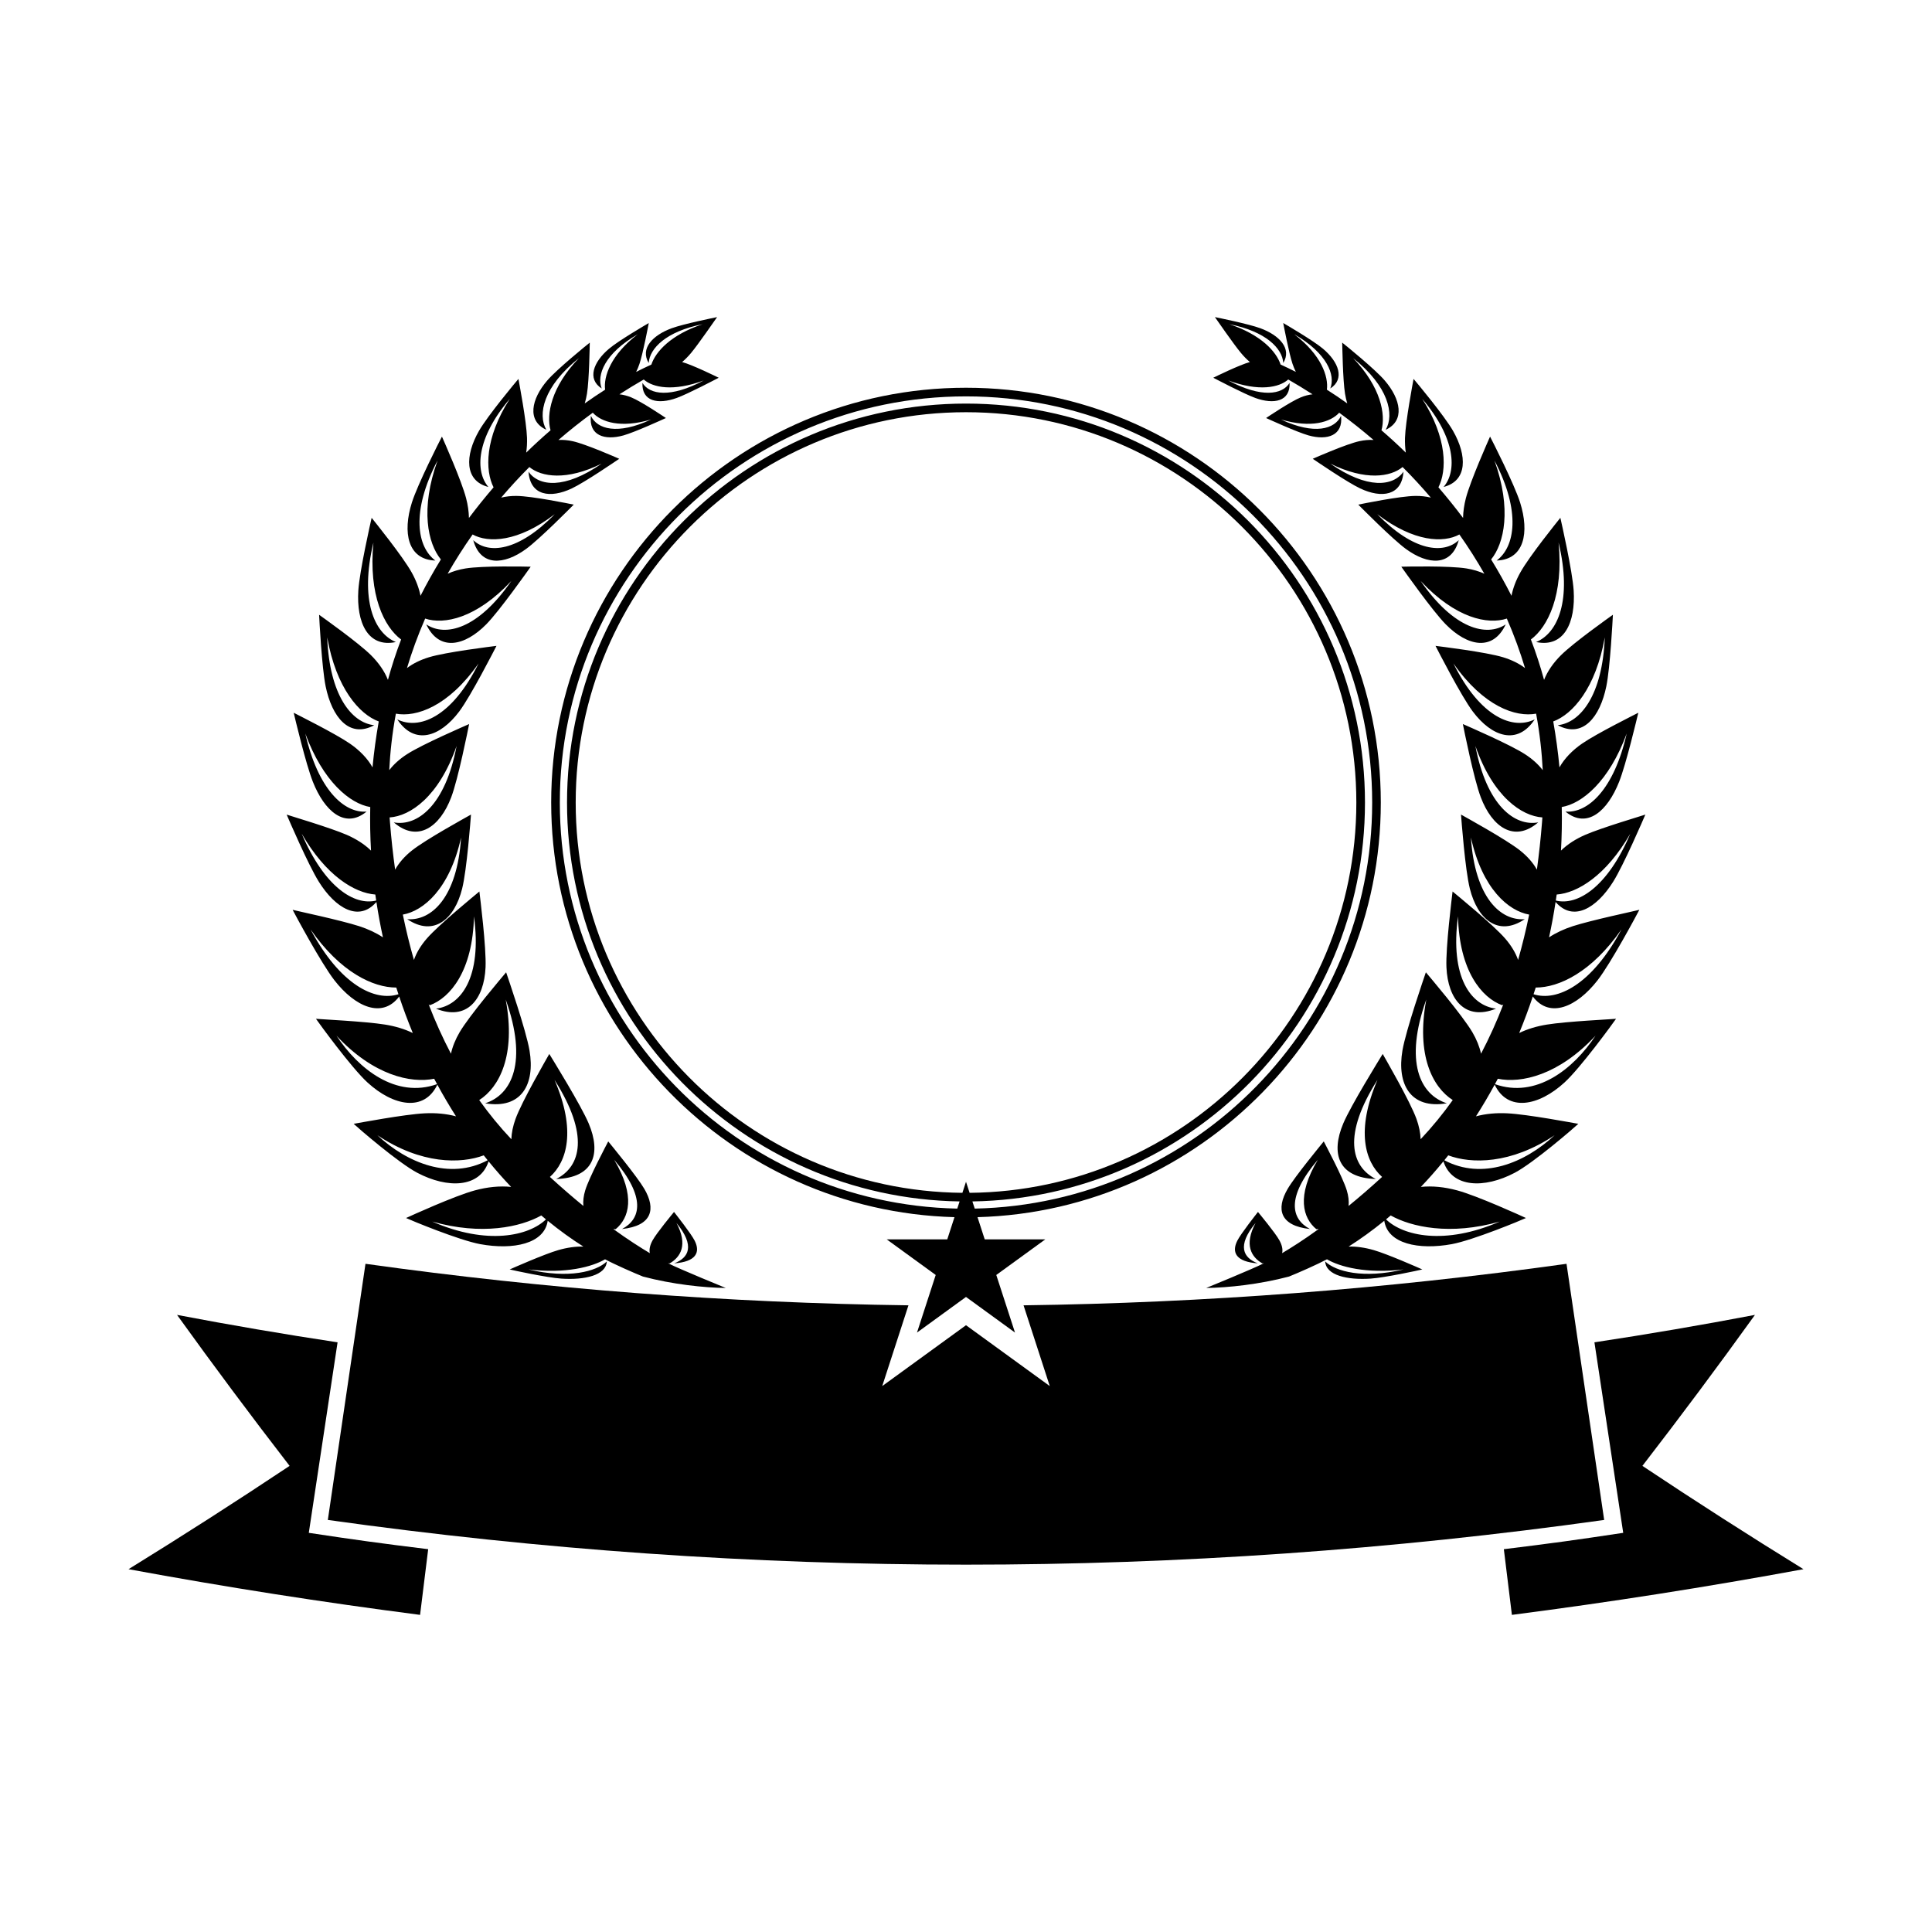
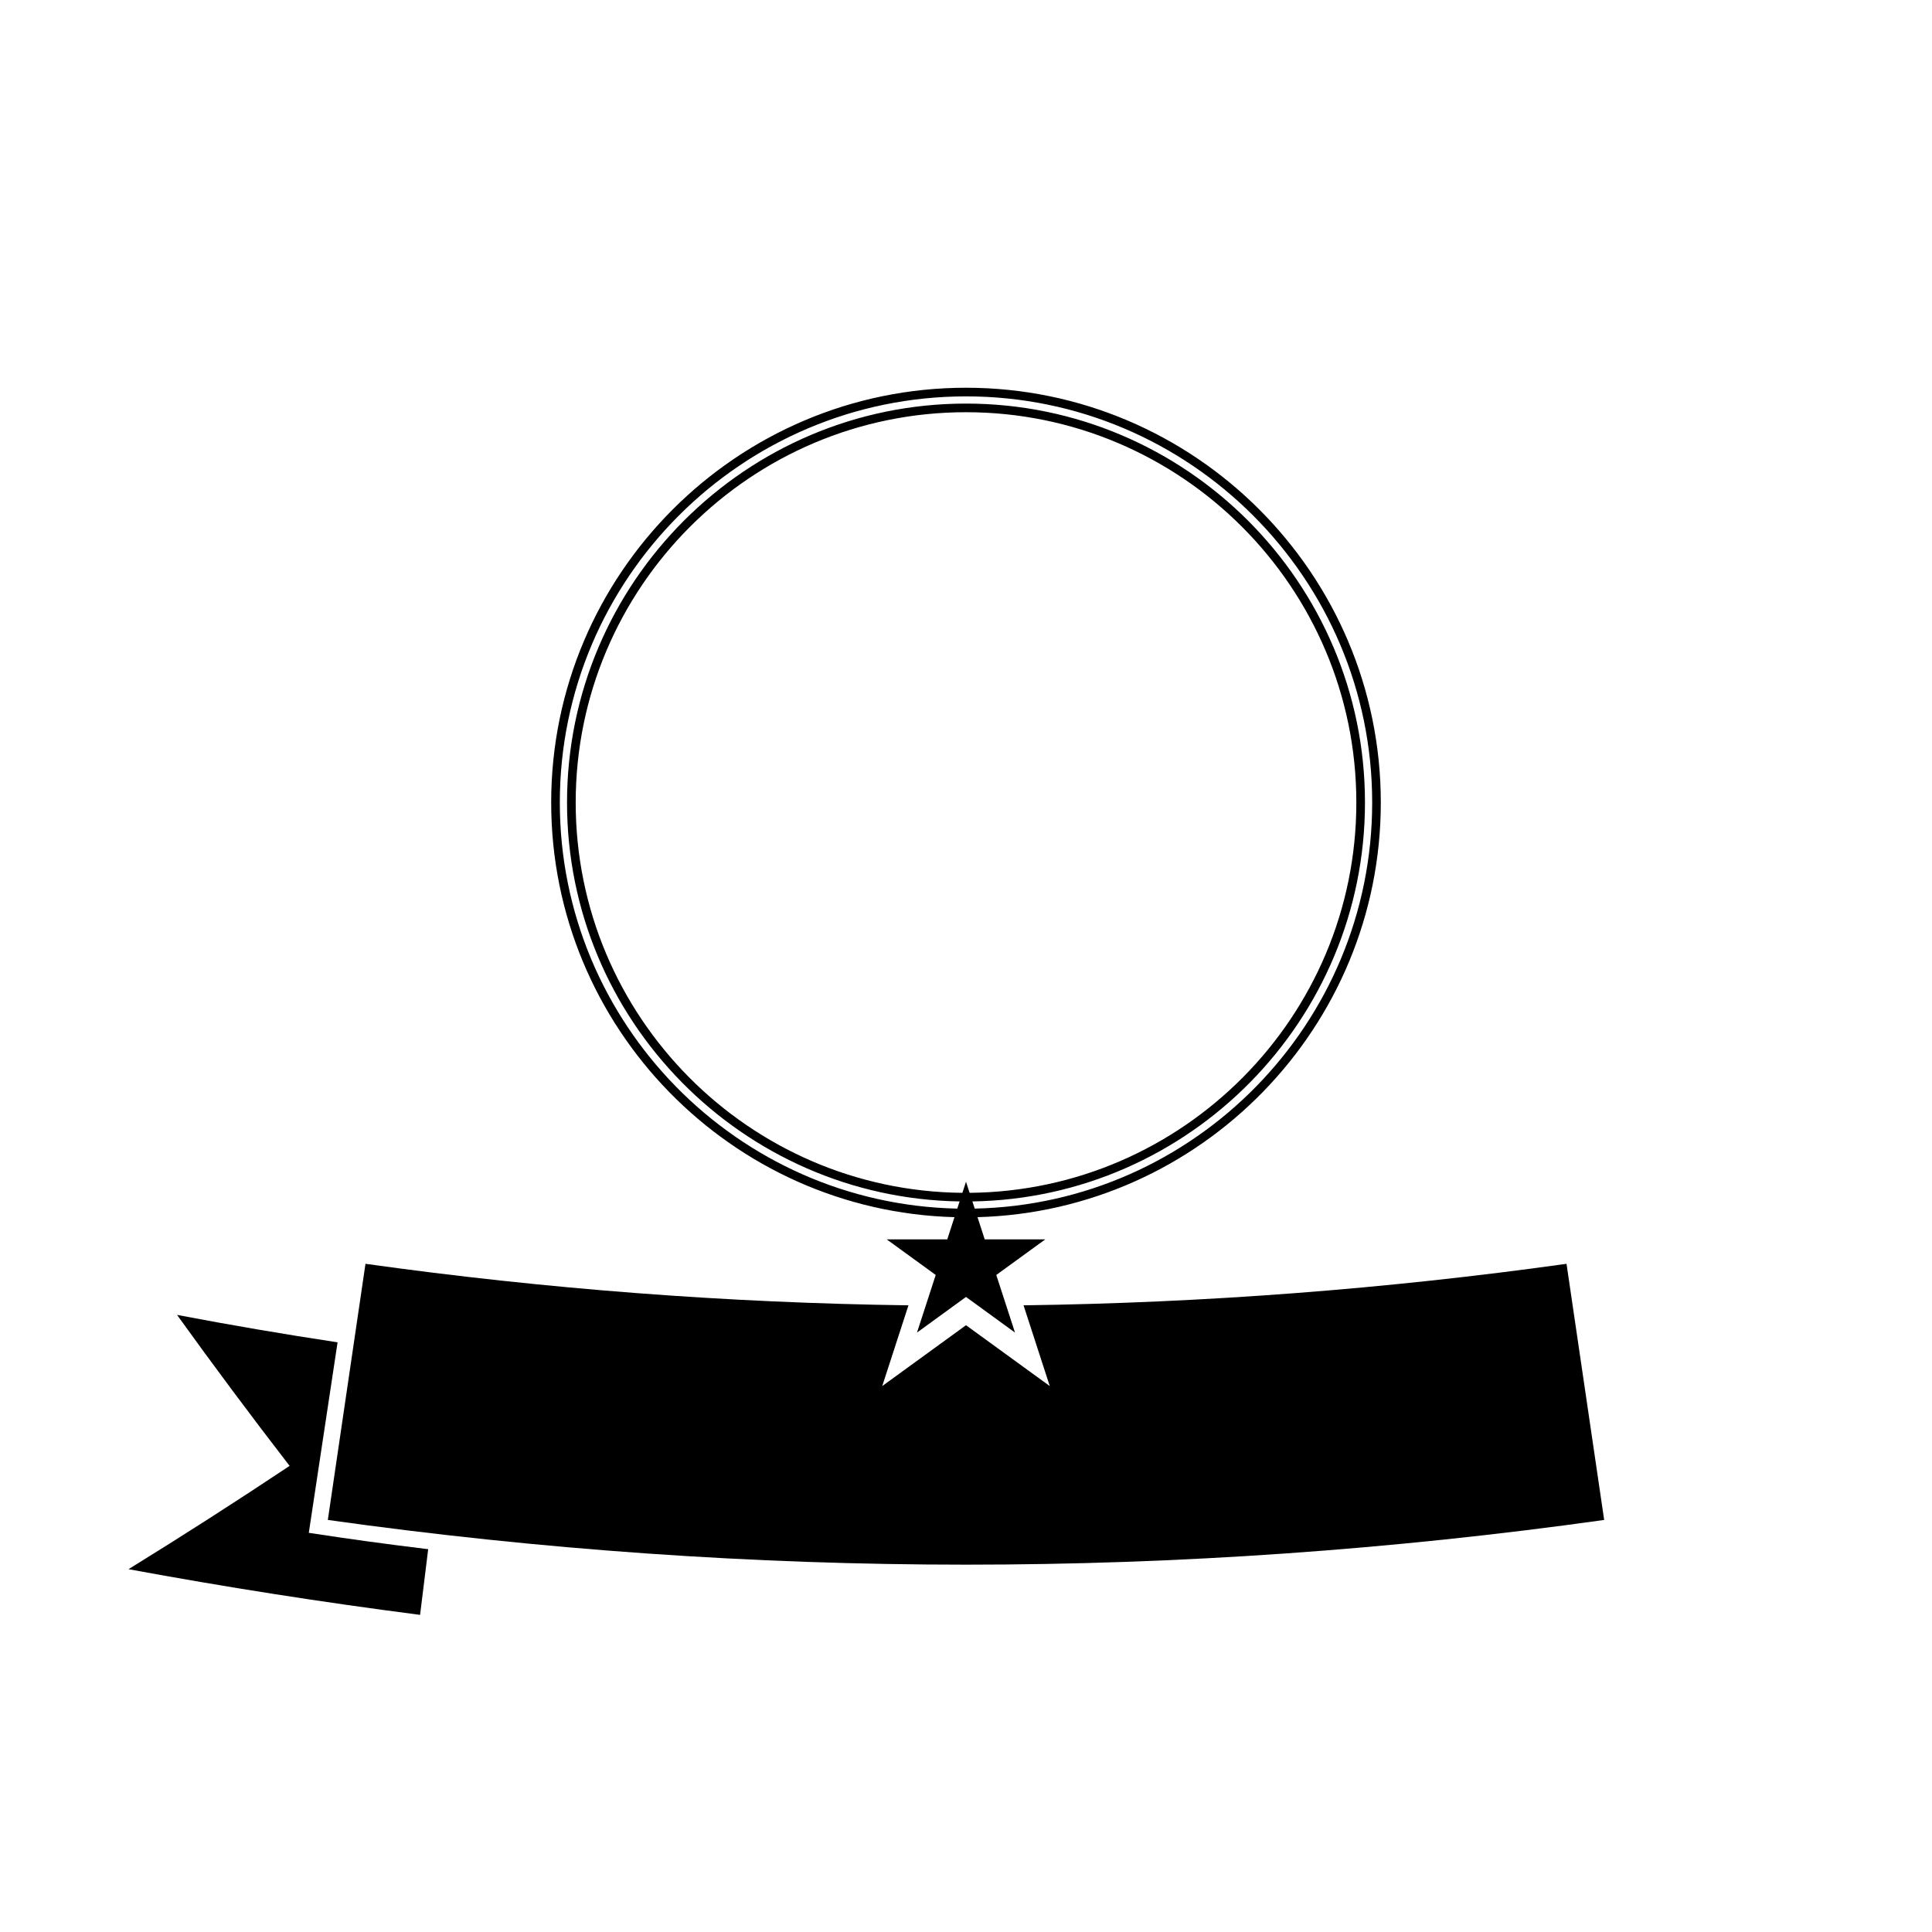
<svg xmlns="http://www.w3.org/2000/svg" fill="#000000" height="595.28pt" version="1.1" viewBox="0 0 595.28 595.28" width="595.28pt">
  <g fill="#000000" id="change1_1">
-     <path d="m115.64 275.62c0.09 0.62 0.18 1.23 0.27 1.85-6.73 1.67-15.965-4.17-22.949-20.6 7.469 12.95 16.279 18.27 22.679 18.75zm6.46 28.66c0.22 0.69 0.44 1.37 0.67 2.06-7.23 2.32-17.96-2.87-27.075-19.96 9.185 13.21 19.305 17.92 26.405 17.9zm11.68 28.1c0.29 0.55 0.59 1.11 0.89 1.66-12.67 4.49-24.17-4.61-31-14.93 11.38 12.23 22.91 14.73 30.11 13.27zm15.27 23.6c0.4 0.51 0.81 1.01 1.21 1.51-11.67 6.2-24.83 0.85-33.98-7.71 13.52 9.03 25.74 8.84 32.77 6.2zm17.73 18.52c0.48 0.41 0.96 0.81 1.44 1.21-5.21 5.06-18.06 8.08-35.05 0.67 15.28 4.37 27.33 1.66 33.61-1.88zm-78.456-123.51c0.617 1.45 6.668 15.5 9.91 20.68 5.126 8.21 12.356 12.49 17.746 6.24 0.56 3.68 1.23 7.31 2.01 10.9-2.16-1.43-4.66-2.58-7.32-3.44-5.81-1.87-19.201-4.69-20.506-5.04 0.805 1.55 8.777 16.43 12.886 21.72 6.41 8.24 14.76 11.88 19.95 4.99 1.27 3.83 2.68 7.58 4.19 11.25-2.55-1.25-5.48-2.11-8.54-2.6-6.13-0.99-19.951-1.64-21.295-1.78 0.993 1.45 10.955 15.12 15.875 19.62 7.95 7.28 17.48 9.16 21.52 0.67 1.83 3.36 3.75 6.62 5.75 9.76-2.92-0.79-6.22-1.1-9.59-0.93-6.39 0.31-20.55 3.01-21.94 3.24 1.25 1.18 13.76 12.02 19.63 15.1 9.31 4.9 19.27 4.67 21.94-3.54 2.26 2.77 4.58 5.4 6.95 7.88-3.45-0.37-7.35 0.02-11.22 1.08-6.22 1.68-19.8 7.87-21.16 8.5 1.49 0.7 16.3 6.84 22.84 8.05 10.19 1.87 19.78-0.1 20.81-7.2 3.66 2.99 7.34 5.64 10.99 7.95-2.34-0.07-5 0.3-7.71 1.08-4.26 1.22-13.99 5.52-15 5.97 1.08 0.27 11.49 2.52 15.91 2.82 7.21 0.49 13.78-1 14.02-5.29-3.22 3.11-11.71 5.41-24.15 2.46 11.5 1.4 19.68-0.81 23.61-3.12 2.93 1.58 8.94 4.22 11.69 5.32 9.11 2.41 18.76 3.43 25.51 3.52 0 0-14.33-5.85-17.78-7.62 0.17 0.01 0.32 0.03 0.49 0.04 3.34-1.93 5.71-5.67 2.09-12.45 5.82 7.07 3.78 10.73-0.7 12.44 6.62-0.47 8.18-3.3 6.31-6.99-1.15-2.26-5.86-8.2-6.36-8.85-0.49 0.61-5.28 6.37-6.59 8.72-0.81 1.46-1.13 2.84-0.86 3.98-2.92-1.74-6.62-4.08-11.26-7.44 0.24 0.02 0.47 0.04 0.72 0.05 4.15-3.42 6.23-10.19-0.45-21.38 9.81 11.53 8.26 18.24 2.42 21.33 9.26-0.99 10.53-6.13 6.86-12.39-2.25-3.84-10.27-13.56-11.11-14.6-0.54 1.06-5.85 11.02-7.08 15.04-0.53 1.72-0.72 3.36-0.58 4.84-3.13-2.56-6.58-5.52-10.31-8.94 5.23-4.68 8.17-14.25 1.42-29.9 10.79 16.97 8.15 26.69 0.51 30.54 11.64-0.37 13.93-7.87 10.02-17.11-2.38-5.65-11.22-19.9-12.14-21.42-0.78 1.4-8.45 14.58-10.42 20.06-0.77 2.14-1.21 4.24-1.27 6.21-3.57-3.78-6.87-7.81-9.9-12.06 6.15-3.93 11.38-13.7 8.16-30.98 6.86 19.23 1.89 29.34-6.33 31.97 11.26 1.91 15.42-5.93 13.67-16.25-1.07-6.31-6.64-22.41-7.21-24.11-1.06 1.28-11.28 13.25-14.35 18.5-1.28 2.19-2.18 4.42-2.65 6.58-2.55-4.86-4.84-9.92-6.86-15.18 0.12 0.08 0.22 0.17 0.34 0.25 6.28-2.28 13.25-10.59 13.61-27.4 2.54 18.76-3.97 27.51-11.7 28.45 9.52 3.87 14.83-2.87 15.27-12.73 0.27-6.04-1.7-21.72-1.9-23.37-1.18 1-12.51 10.23-16.2 14.5-1.82 2.1-3.19 4.34-3.97 6.59-1.3-4.54-2.43-9.2-3.42-13.97 6.33-1.12 14.43-7.86 17.95-23.76-1.19 18.49-9.12 25.75-16.59 25.17 8.21 5.52 14.57 0 16.92-9.41 1.45-5.77 2.6-21.2 2.72-22.82-1.31 0.75-13.84 7.62-18.16 11.04-2.25 1.78-4.03 3.8-5.21 5.93-0.66-4.72-1.19-9.54-1.58-14.46-0.04-0.53-0.08-1.08-0.12-1.63 6.34-0.41 15.18-6.35 20.64-22.02-3.48 18.38-12.13 24.86-19.35 23.55 7.34 6.32 14.21 1.46 17.69-7.74 2.14-5.63 5.2-20.95 5.52-22.56-1.37 0.61-14.48 6.27-19.14 9.29-2.22 1.43-4.08 3.1-5.47 4.91 0.26-5.33 0.88-11.16 2.04-17.4 6.27 1.16 16.16-2.17 25.48-15.48-8.36 16.78-18.43 20.51-25.04 17.25 5.34 8.09 13.22 5.39 19.1-2.47 3.59-4.81 10.71-18.73 11.46-20.19-1.48 0.19-15.5 1.89-20.82 3.51-2.59 0.79-4.89 1.91-6.76 3.33 1.48-4.93 3.32-10.02 5.6-15.25 5.82 1.93 15.78-0.04 26.56-11.59-10.27 14.87-20.34 17.3-26.21 13.39 3.95 8.42 11.82 6.74 18.49-0.04 4.08-4.15 12.77-16.46 13.68-17.74-1.4-0.04-14.81-0.33-20.1 0.54-1.98 0.32-3.83 0.87-5.49 1.62 2.28-3.99 4.84-8.04 7.69-12.09 4.84 2.66 14 2.39 25.3-6.25-11.25 11.57-20.48 12.35-25.1 8 2.23 8.14 9.44 7.73 16.31 2.69 4.21-3.09 13.66-12.65 14.65-13.64-1.22-0.25-12.86-2.64-17.64-2.68-1.65-0.02-3.24 0.16-4.72 0.52 2.69-3.16 5.58-6.31 8.69-9.42 3.71 3.06 11.45 4.3 22.27-1.05-11.4 7.94-19.35 7.04-22.53 2.49 0.51 7.41 6.71 8.29 13.34 5.15 4.06-1.92 13.61-8.46 14.61-9.13-0.98-0.43-10.33-4.54-14.35-5.42-1.5-0.33-2.97-0.46-4.38-0.38 3.31-2.86 6.84-5.67 10.58-8.4 2.63 2.9 8.64 4.86 17.96 2.09-10.35 4.84-16.63 3-18.54-1.13-0.68 6.07 4.22 7.66 10.02 6.04 3.55-1 12.19-4.95 13.09-5.36-0.72-0.48-7.62-5.12-10.72-6.38-1.2-0.49-2.41-0.8-3.59-0.93 2.41-1.55 4.9-3.08 7.48-4.56 2.83 2.5 9.08 3.78 18.48 0.3-10.2 5.44-16.64 4.41-18.88 0.75-0.24 5.73 4.82 6.72 10.58 4.63 3.52-1.28 12.03-5.76 12.92-6.22-0.75-0.37-8.01-3.94-11.27-4.84 0.95-0.8 1.87-1.75 2.75-2.79 2.4-2.9 7.47-10.311 8.02-11.053-0.98 0.195-10.36 2.098-13.97 3.423-5.91 2.16-9.8 6.29-7.1 10.71 0.28-4.5 5.38-9.73 16.6-11.942-9.69 3.192-14.47 8.432-15.78 12.432-1.52 0.69-3.09 1.44-4.69 2.26 0.39-0.79 0.74-1.63 1.03-2.5 1.13-3.41 2.69-11.71 2.86-12.555-0.88 0.505-9.31 5.425-12.26 7.925-4.84 4.09-6.8 9.33-2.24 12.24-1.65-4.13 0.96-10.86 11.1-16.7-8.3 6.31-10.59 13.03-10.05 17.07-2.07 1.31-4.16 2.72-6.28 4.23 0.29-0.96 0.52-1.96 0.69-3 0.69-4.33 0.83-14.67 0.86-15.73-0.95 0.75-10.03 8.11-13.08 11.64-4.97 5.77-6.33 12.45-0.3 15.21-2.76-4.71-0.93-13.36 10.04-22.08-8.6 8.93-10.09 17.43-8.75 22.24-2.51 2.16-5.02 4.46-7.5 6.88 0.22-1.46 0.3-3 0.25-4.57-0.16-5.05-2.42-16.92-2.64-18.14-0.91 1.05-9.49 11.36-12.16 16.01-4.35 7.6-4.51 15.4 2.9 17.28-4.1-4.75-3.85-14.88 6.58-27.13-7.78 12.15-7.6 22.14-4.98 27.24-2.6 3.03-5.14 6.17-7.59 9.44-0.04-1.96-0.33-4-0.87-6.06-1.4-5.42-6.89-17.74-7.45-19.01-0.72 1.37-7.48 14.68-9.26 20.32-2.9 9.21-1.32 17.59 7.23 17.87-5.59-4.14-7.63-14.95 0.68-30.83-5.4 15.02-2.98 25.58 1.02 30.49-2.23 3.64-4.33 7.38-6.27 11.2-0.47-2.37-1.4-4.82-2.71-7.17-2.78-5-11.46-15.74-12.35-16.85-0.36 1.55-3.71 16.39-4.1 22.38-0.62 9.79 2.89 17.73 11.56 15.89-6.62-2.71-11.18-12.84-6.91-30.65-1.58 16.2 3.31 25.99 8.53 29.87-1.56 4.07-2.91 8.23-4.06 12.44-1.05-2.68-2.89-5.3-5.23-7.62-3.96-3.92-14.862-11.64-15.976-12.44 0.074 1.53 0.836 16.29 2.016 22.06 1.94 9.42 7.23 16.14 14.97 11.97-7-0.74-13.79-9.27-14.49-27.06 2.77 15.63 9.89 23.7 15.88 25.9-0.85 4.78-1.48 9.5-1.92 14.15-1.51-2.74-3.98-5.26-6.96-7.32-4.53-3.12-16.156-8.89-17.324-9.51 0.348 1.48 3.734 15.79 5.906 21.27 3.547 8.97 9.858 14.69 16.548 9.18-6.92 0.56-14.966-6.8-18.876-24.04 5.442 14.82 13.776 21.6 20.006 22.64-0.1 4.53-0.02 9.01 0.24 13.43-2.01-1.97-4.6-3.61-7.47-4.86-5.1-2.21-17.319-5.82-18.526-6.24" fill="inherit" />
-     <path d="m499.59 286.38c-9.12 17.09-19.85 22.28-27.08 19.96 0.23-0.69 0.45-1.37 0.67-2.06 7.11 0.02 17.22-4.69 26.41-17.9zm-19.95-10.76c6.4-0.48 15.2-5.8 22.68-18.75-6.98 16.43-16.22 22.27-22.95 20.6 0.09-0.62 0.18-1.23 0.27-1.85zm11.97 43.49c-6.83 10.32-18.33 19.42-31 14.93 0.3-0.55 0.6-1.11 0.89-1.66 7.2 1.46 18.73-1.04 30.11-13.27zm-12.61 30.67c-9.16 8.56-22.3 13.91-33.98 7.71 0.41-0.5 0.81-1 1.21-1.51 7.04 2.64 19.25 2.83 32.77-6.2zm-16.89 26.6c-16.99 7.41-29.84 4.39-35.05-0.67 0.48-0.4 0.96-0.8 1.44-1.21 6.28 3.54 18.33 6.25 33.61 1.88zm-75.36-253.77c5.76 2.09 10.82 1.1 10.59-4.63-2.25 3.66-8.69 4.69-18.89-0.75 9.41 3.48 15.65 2.2 18.48-0.3 2.58 1.48 5.07 3.01 7.48 4.56-1.18 0.13-2.39 0.44-3.59 0.93-3.1 1.26-10 5.9-10.72 6.38 0.9 0.41 9.54 4.36 13.09 5.36 5.8 1.62 10.7 0.03 10.01-6.04-1.9 4.13-8.18 5.97-18.52 1.13 9.31 2.77 15.32 0.81 17.95-2.09 3.74 2.73 7.26 5.54 10.58 8.4-1.41-0.08-2.89 0.05-4.39 0.38-4.01 0.88-13.37 4.99-14.34 5.42 1 0.67 10.55 7.21 14.61 9.13 6.63 3.14 12.84 2.26 13.34-5.15-3.18 4.55-11.13 5.45-22.54-2.49 10.83 5.35 18.57 4.11 22.27 1.05 3.12 3.11 6.01 6.26 8.7 9.42-1.48-0.36-3.07-0.54-4.72-0.52-4.78 0.04-16.42 2.43-17.64 2.68 0.99 0.99 10.45 10.55 14.65 13.64 6.87 5.04 14.08 5.45 16.31-2.69-4.62 4.35-13.85 3.57-25.1-8 11.3 8.64 20.45 8.91 25.3 6.25 2.86 4.05 5.41 8.1 7.69 12.09-1.66-0.75-3.51-1.3-5.49-1.62-5.29-0.87-18.7-0.58-20.1-0.54 0.91 1.28 9.6 13.59 13.68 17.74 6.67 6.78 14.54 8.46 18.49 0.04-5.87 3.91-15.93 1.48-26.21-13.39 10.78 11.55 20.73 13.52 26.56 11.59 2.28 5.23 4.12 10.32 5.6 15.25-1.86-1.42-4.17-2.54-6.76-3.33-5.32-1.62-19.35-3.32-20.82-3.51 0.75 1.46 7.87 15.38 11.46 20.19 5.88 7.86 13.76 10.56 19.1 2.47-6.61 3.26-16.68-0.47-25.04-17.25 9.32 13.31 19.22 16.64 25.48 15.48 1.16 6.24 1.77 12.07 2.04 17.4-1.39-1.81-3.25-3.48-5.47-4.91-4.66-3.02-17.76-8.68-19.14-9.29 0.32 1.61 3.38 16.93 5.52 22.56 3.48 9.2 10.35 14.06 17.69 7.74-7.22 1.31-15.87-5.17-19.35-23.55 5.46 15.67 14.3 21.61 20.64 22.02-0.04 0.55-0.08 1.1-0.12 1.63-0.39 4.92-0.92 9.74-1.57 14.46-1.18-2.13-2.97-4.15-5.22-5.93-4.32-3.42-16.85-10.29-18.16-11.04 0.12 1.62 1.27 17.05 2.72 22.82 2.35 9.41 8.71 14.93 16.92 9.41-7.46 0.58-15.4-6.68-16.59-25.17 3.52 15.9 11.62 22.64 17.95 23.76-0.98 4.77-2.12 9.43-3.41 13.97-0.79-2.25-2.16-4.49-3.98-6.59-3.69-4.27-15.02-13.5-16.21-14.5-0.19 1.65-2.16 17.33-1.89 23.37 0.44 9.86 5.75 16.6 15.28 12.73-7.74-0.94-14.25-9.69-11.71-28.45 0.36 16.81 7.33 25.12 13.61 27.4 0.12-0.08 0.22-0.17 0.34-0.25-2.02 5.26-4.31 10.32-6.86 15.18-0.47-2.16-1.37-4.39-2.65-6.58-3.07-5.25-13.29-17.22-14.35-18.5-0.57 1.7-6.14 17.8-7.22 24.11-1.75 10.32 2.42 18.16 13.68 16.25-8.23-2.63-13.19-12.74-6.33-31.97-3.22 17.28 2.01 27.05 8.15 30.98-3.02 4.25-6.32 8.28-9.89 12.06-0.07-1.97-0.5-4.07-1.27-6.21-1.97-5.48-9.64-18.66-10.42-20.06-0.92 1.52-9.76 15.77-12.15 21.42-3.9 9.24-1.61 16.74 10.03 17.11-7.64-3.85-10.28-13.57 0.51-30.54-6.74 15.65-3.81 25.22 1.42 29.9-3.73 3.42-7.18 6.38-10.32 8.94 0.15-1.48-0.04-3.12-0.57-4.84-1.23-4.02-6.54-13.98-7.08-15.04-0.84 1.04-8.86 10.76-11.11 14.6-3.67 6.26-2.4 11.4 6.86 12.39-5.84-3.09-7.39-9.8 2.42-21.33-6.68 11.19-4.59 17.96-0.45 21.38 0.25-0.01 0.48-0.03 0.72-0.05-4.64 3.36-8.34 5.7-11.27 7.44 0.28-1.14-0.04-2.52-0.85-3.98-1.31-2.35-6.1-8.11-6.59-8.72-0.5 0.65-5.21 6.59-6.36 8.85-1.87 3.69-0.31 6.52 6.31 6.99-4.49-1.71-6.51-5.37-0.69-12.44-3.63 6.78-1.26 10.52 2.08 12.45 0.17-0.01 0.33-0.03 0.49-0.04-3.46 1.77-17.79 7.62-17.79 7.62 6.76-0.09 16.41-1.11 25.52-3.52 2.75-1.1 8.76-3.74 11.7-5.32 3.92 2.31 12.1 4.52 23.6 3.12-12.44 2.95-20.93 0.65-24.15-2.46 0.24 4.29 6.81 5.78 14.03 5.29 4.41-0.3 14.82-2.55 15.9-2.82-1.01-0.45-10.74-4.75-15-5.97-2.7-0.78-5.38-1.15-7.7-1.08 3.64-2.31 7.32-4.96 10.98-7.95 1.03 7.1 10.62 9.07 20.81 7.2 6.54-1.21 21.35-7.35 22.84-8.05-1.36-0.63-14.94-6.82-21.15-8.5-3.88-1.06-7.77-1.45-11.23-1.08 2.37-2.48 4.69-5.11 6.95-7.88 2.67 8.21 12.63 8.44 21.94 3.54 5.87-3.08 18.38-13.92 19.63-15.1-1.39-0.23-15.55-2.93-21.94-3.24-3.37-0.17-6.67 0.14-9.6 0.93 2.01-3.14 3.93-6.4 5.76-9.76 4.04 8.49 13.58 6.61 21.52-0.67 4.92-4.5 14.88-18.17 15.88-19.62-1.35 0.14-15.17 0.79-21.3 1.78-3.06 0.49-6 1.35-8.54 2.6 1.51-3.67 2.92-7.42 4.19-11.25 5.18 6.89 13.54 3.25 19.95-4.99 4.11-5.29 12.08-20.17 12.88-21.72-1.3 0.35-14.69 3.17-20.5 5.04-2.66 0.86-5.16 2.01-7.32 3.44 0.78-3.59 1.45-7.22 2.01-10.9 5.39 6.25 12.61 1.97 17.75-6.24 3.24-5.18 9.29-19.23 9.91-20.68-1.21 0.42-13.43 4.03-18.53 6.24-2.87 1.25-5.46 2.89-7.47 4.86 0.25-4.42 0.34-8.9 0.24-13.43 6.23-1.04 14.57-7.82 20.01-22.64-3.91 17.24-11.96 24.6-18.87 24.04 6.68 5.51 12.99-0.21 16.54-9.18 2.17-5.48 5.55-19.79 5.91-21.27-1.17 0.62-12.8 6.39-17.33 9.51-2.98 2.06-5.44 4.58-6.96 7.32-0.44-4.65-1.07-9.37-1.92-14.15 5.99-2.2 13.11-10.27 15.88-25.9-0.7 17.79-7.49 26.32-14.5 27.06 7.75 4.17 13.04-2.55 14.97-11.97 1.19-5.77 1.95-20.53 2.03-22.06-1.12 0.8-12.02 8.52-15.98 12.44-2.34 2.32-4.18 4.94-5.23 7.62-1.15-4.21-2.5-8.37-4.06-12.44 5.22-3.88 10.11-13.67 8.53-29.87 4.27 17.81-0.29 27.94-6.92 30.65 8.68 1.84 12.19-6.1 11.57-15.89-0.39-5.99-3.74-20.83-4.1-22.38-0.89 1.11-9.57 11.85-12.34 16.85-1.32 2.35-2.25 4.8-2.72 7.17-1.94-3.82-4.04-7.56-6.27-11.2 4-4.91 6.42-15.47 1.02-30.49 8.31 15.88 6.27 26.69 0.68 30.83 8.55-0.28 10.13-8.66 7.23-17.87-1.78-5.64-8.54-18.95-9.26-20.32-0.56 1.27-6.05 13.59-7.46 19.01-0.53 2.06-0.82 4.1-0.86 6.06-2.45-3.27-4.99-6.41-7.59-9.44 2.62-5.1 2.8-15.09-4.98-27.24 10.43 12.25 10.68 22.38 6.57 27.13 7.42-1.88 7.26-9.68 2.91-17.28-2.66-4.65-11.25-14.96-12.16-16.01-0.22 1.22-2.48 13.09-2.64 18.14-0.05 1.57 0.03 3.11 0.25 4.57-2.48-2.42-4.99-4.72-7.5-6.88 1.34-4.81-0.15-13.31-8.74-22.24 10.96 8.72 12.79 17.37 10.04 22.08 6.02-2.76 4.66-9.44-0.32-15.21-3.04-3.53-12.11-10.89-13.08-11.64 0.04 1.06 0.18 11.4 0.87 15.73 0.17 1.04 0.4 2.04 0.69 3-2.11-1.51-4.21-2.92-6.28-4.23 0.54-4.04-1.74-10.76-10.05-17.07 10.13 5.84 12.75 12.57 11.1 16.7 4.56-2.91 2.6-8.15-2.24-12.24-2.96-2.5-11.38-7.42-12.26-7.925 0.17 0.845 1.73 9.145 2.86 12.555 0.3 0.87 0.64 1.71 1.03 2.5-1.61-0.82-3.17-1.57-4.7-2.26-1.3-4-6.08-9.24-15.77-12.432 11.22 2.212 16.32 7.442 16.59 11.942 2.71-4.42-1.18-8.55-7.09-10.71-3.61-1.325-12.99-3.228-13.97-3.423 0.55 0.742 5.62 8.153 8.03 11.053 0.87 1.04 1.79 1.99 2.75 2.79-3.27 0.9-10.52 4.47-11.28 4.84 0.89 0.46 9.4 4.94 12.92 6.22" fill="inherit" />
    <path d="m104.01 413.59c-16.541-2.5-33.033-5.32-49.463-8.45 11.305 15.71 22.851 31.2 34.683 46.52-16.371 10.91-32.89 21.5-49.628 31.83 29.847 5.51 59.734 10.19 89.828 14.08 1-8.09 1.5-12.14 2.5-20.24-14.74-1.81-22.09-2.82-36.785-5.04 2.953-19.57 5.905-39.14 8.865-58.7" fill="inherit" />
-     <path d="m506.05 451.66c11.83-15.32 23.38-30.81 34.68-46.52-16.43 3.13-32.92 5.95-49.46 8.45 2.96 19.56 5.91 39.13 8.87 58.7-14.69 2.22-22.05 3.23-36.78 5.04 0.99 8.1 1.49 12.14 2.48 20.24 30.1-3.89 59.99-8.57 89.84-14.08-16.74-10.33-33.26-20.92-49.63-31.83" fill="inherit" />
    <path d="m482.67 389.4c-55.75 7.79-111.53 12.04-167.3 12.79l8.08 24.88-25.81-18.75-25.81 18.75 8.08-24.88c-55.78-0.75-111.55-5-167.3-12.79-3.87 26.3-7.73 52.61-11.6 78.92 130.97 18.37 262.29 18.37 393.26 0-3.87-26.31-7.73-52.62-11.6-78.92" fill="inherit" />
    <path d="m297.64 122.13c69.01 0 125.15 56.14 125.15 125.15 0 68.11-54.69 123.67-122.46 125.11l-0.72-2.21c66.87-1.06 120.96-55.78 120.96-122.9 0-67.78-55.15-122.93-122.93-122.93s-122.93 55.15-122.93 122.93c0 67.12 54.08 121.84 120.96 122.9l-0.72 2.21c-67.77-1.44-122.46-57-122.46-125.11 0-69.01 56.14-125.15 125.15-125.15zm0 241.99l-1.11 3.41c-65.8-0.6-119.15-54.31-119.15-120.25 0-66.32 53.94-120.27 120.26-120.27 66.31 0 120.27 53.95 120.27 120.27 0 65.94-53.36 119.65-119.16 120.25zm-127.81-116.84c0 69.28 55.42 125.87 124.26 127.75l-2.22 6.84h-18.66l15.1 10.97-5.77 17.75 15.1-10.98 15.1 10.98-5.77-17.75 15.1-10.97h-18.66l-2.22-6.84c68.84-1.88 124.26-58.47 124.26-127.75 0-70.48-57.34-127.81-127.81-127.81-70.48 0-127.81 57.33-127.81 127.81" fill="inherit" />
  </g>
</svg>